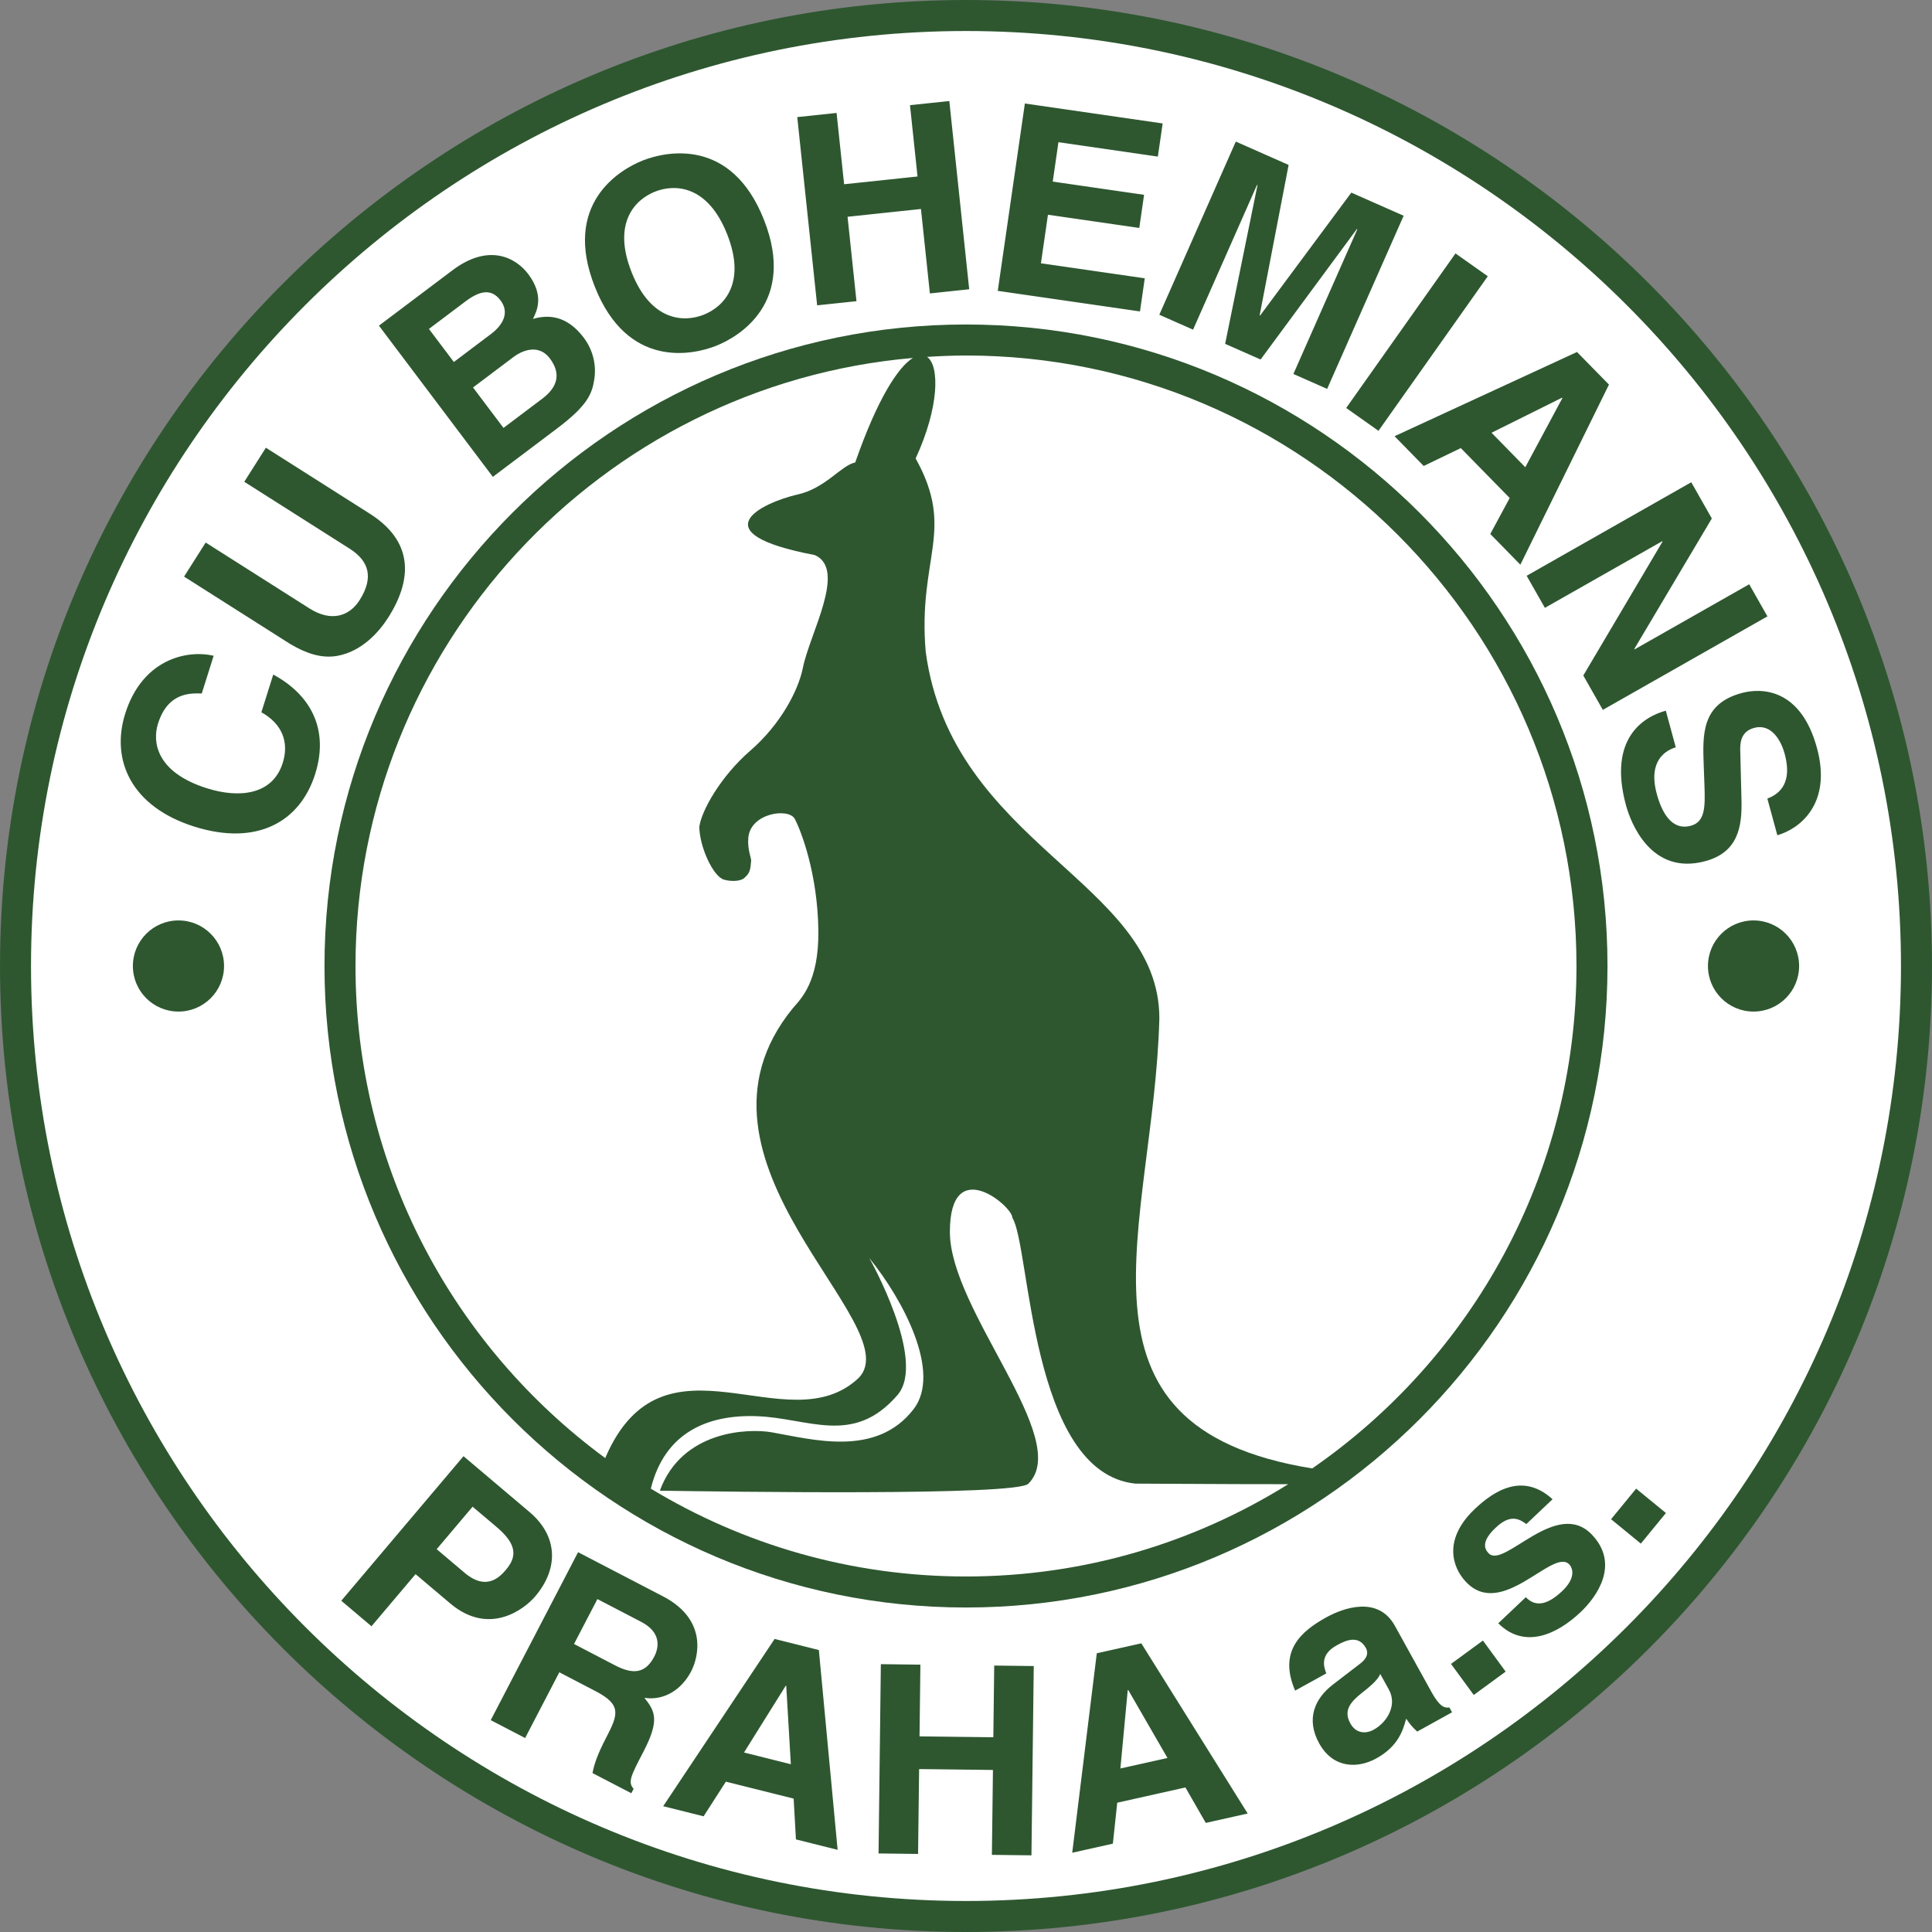
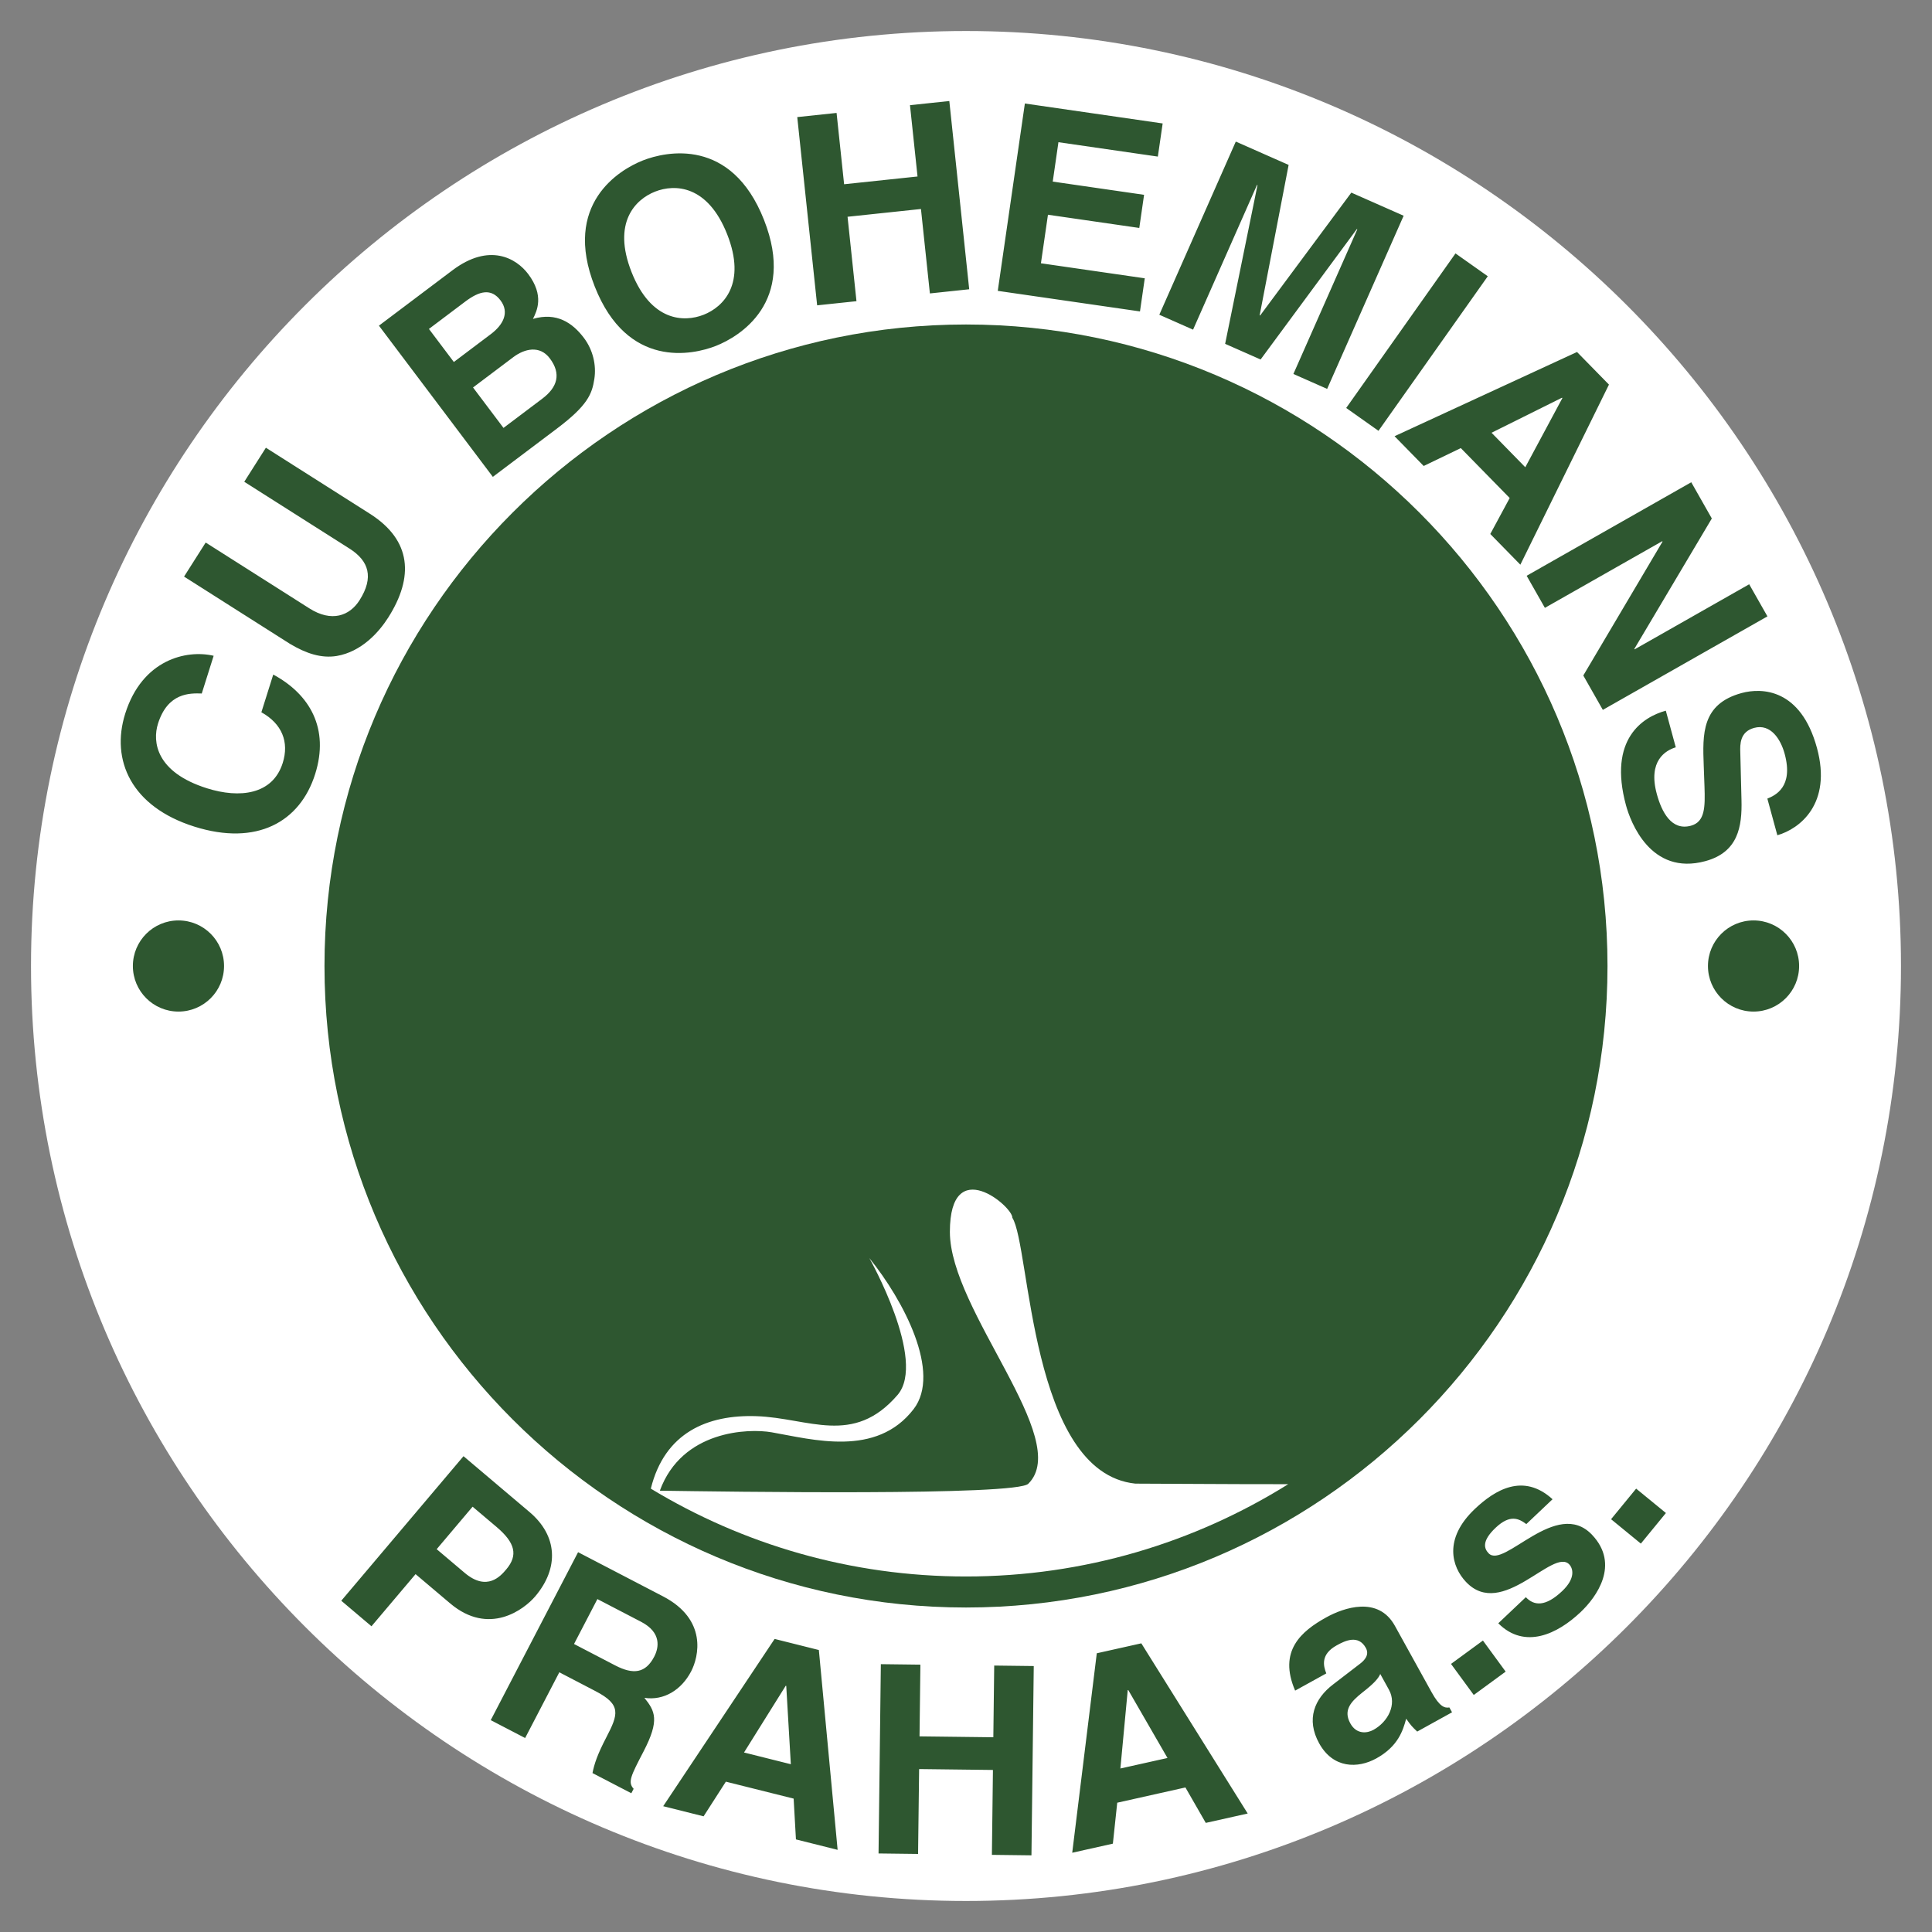
<svg xmlns="http://www.w3.org/2000/svg" width="2500" height="2500" viewBox="0 0 560.57 560.574">
  <rect x="0" y="0" width="560.57" height="560.574" fill="#808080" stroke="none" />
-   <path d="M0 280.287c0 154.551 125.736 280.287 280.283 280.287 154.551 0 280.287-125.736 280.287-280.287S434.834 0 280.283 0C125.736 0 0 125.736 0 280.287z" fill="#2e5730" />
  <path d="M8.996 280.287C8.996 130.697 130.698 9 280.283 9 429.872 9 551.57 130.697 551.57 280.287S429.872 551.574 280.283 551.574c-149.585 0-271.287-121.697-271.287-271.287z" fill="#fff" />
  <path d="M94.148 280.287c0 102.635 83.5 186.135 186.131 186.135 102.634 0 186.138-83.5 186.138-186.135 0-102.634-83.504-186.135-186.138-186.135-102.63 0-186.131 83.501-186.131 186.135z" fill="#2e5730" />
  <path d="M329.431 430.479c-30.678-3.189-30.445-68.959-35.701-77.141.203-3.174-18.122-18.826-18.122 4.091 0 22.909 35.647 60.196 22.79 73.05-3.094 3.621-88.141 2.32-106.945 2.049 6.43-17.535 25.717-18.115 32.436-16.945 11.87 2.064 30.362 7.365 41.199-6.725 8.13-10.564-2.918-31.557-12.858-43.83 0 0 16.813 29.742 8.183 39.739-12.854 14.901-25.778 6.662-40.904 6.14-14.225-.492-26.644 4.741-30.674 21.027 26.71 16.168 58.008 25.488 91.446 25.488 34.308 0 66.349-9.835 93.506-26.785-13.806.045-37.083-.158-44.356-.158z" fill="#fff" />
-   <path d="M249.214 399.744c14.704-15.434-55.424-62.771-19.191-107.184 2.356-2.76 7.598-7.598 7.422-22.517-.198-16.656-5.084-29.109-6.833-32.419-1.753-3.309-12.858-1.753-13.491 5.445-.299 3.349.878 5.945.826 6.636-.193 2.531-.413 3.56-1.547 4.614-.061.062-.123.114-.184.167-.796 1.143-3.723 1.45-6.166.742-3.138-.909-7.062-9.457-7.15-15.306.589-4.575 6.086-14.572 14.854-22.166 8.767-7.603 13.895-17.468 15.196-23.964 1.938-9.878 12.81-28.512 3.502-32.726-33.895-6.43-15.192-15.196-5.256-17.534 8.262-1.736 12.854-8.53 16.945-9.347 6.469-18.541 12.45-27.672 16.73-30.323-90.475 7.84-161.723 83.944-161.723 176.423 0 58.562 28.582 110.549 72.51 142.818.009-.128.018-.221.018-.221 16.949-39.152 52.888-3.503 73.538-23.138zM457.417 280.287c0-97.672-79.461-177.135-177.138-177.135-3.793 0-7.546.163-11.281.4 3.674 2.588 3.529 14.616-3.322 29.465 11.686 21.037.58 28.635 2.918 56.101 7.603 56.105 67.794 66.626 67.794 106.365-1.533 60.144-30.533 118.481 44.354 130.583 46.279-31.987 76.675-85.389 76.675-145.779z" fill="#fff" />
  <path d="M126.703 449.498l10.419-12.326 6.953 5.875c5.431 4.598 6.279 8.219 2.821 12.305-1.583 1.873-5.533 6.544-12.076 1.012l-8.117-6.866zm-6.126 7.242l10.046 8.495c11.276 9.532 21.48 1.731 24.688-2.065 6.966-8.235 6.456-17.582-1.666-24.447l-19.16-16.207-35.463 41.941 8.762 7.41 12.793-15.127zM166.553 477.008l6.781-13.033 12.692 6.6c5.972 3.111 5.146 7.506 3.805 10.09-2.505 4.816-6.038 5.309-11.329 2.559l-11.949-6.216zm-24.165 22.096l9.979 5.186 9.919-19.072 10.516 5.477c7.537 3.915 6.601 6.705 3.142 13.359-2.61 5.018-3.511 7.742-4.034 10.406l11.268 5.854.672-1.283c-1.749-1.947-.83-3.709 2.874-10.838 4.729-9.096 3.335-11.715.25-15.564 5.665.879 10.78-2.325 13.566-7.691 2.188-4.205 4.79-15.012-8.169-21.752l-24.64-12.814-25.343 48.732zM227.979 489.124l.149.04 1.332 22.729-13.584-3.402 12.103-19.367zm-17.371 27.831l19.666 4.917.668 11.835 12.094 3.031-5.445-57.98-12.836-3.217-32.331 48.533 11.725 2.936 6.459-10.055zM266.682 513.299l-.303 24.627-11.47-.141.668-54.924 11.475.141-.251 20.809 21.414.259.255-20.804 11.474.14-.668 54.924-11.478-.141.303-24.631-21.419-.259zM327.212 490.395l.149-.035 11.386 19.723-13.666 3.049 2.131-22.737zm-3.045 32.664l19.783-4.426 5.906 10.283 12.164-2.72-30.867-49.382-12.92 2.888-7.127 57.876 11.795-2.637 1.266-11.882zM402.995 490.262c2.408 4.352-.329 9.361-4.482 11.654-1.801 1.002-4.904 1.406-6.715-1.871-2.152-3.885.246-6.346 3.393-8.877 3.551-2.752 4.756-4.201 5.291-5.459l2.513 4.553zm1.733-18.528c-4.852-8.771-14.871-5.238-19.895-2.461-7.299 4.035-14.01 9.761-9.049 21.262l9.04-4.992c-.884-2.225-1.67-5.551 3.019-8.139 2.408-1.336 6.268-3.209 8.455.742 1.107 2.008-.369 3.607-1.73 4.627l-7.727 5.934c-5.479 4.166-7.936 10.16-4.086 17.121 4.074 7.365 11.232 7.338 16.584 4.377 6.359-3.516 7.744-8.131 8.666-11.523 1.311 1.898 1.74 2.36 3.199 3.736l10.107-5.59-.773-1.406c-1.361.229-2.816-.189-5.15-4.408l-10.66-19.28zM436.868 485.023l-9.254 6.778-6.601-9.01 9.259-6.78 6.596 9.012zM442.862 442.217c-2.121-1.573-4.684-2.939-8.902 1.059-4.219 4-3.252 6.135-2.039 7.41 4.42 4.666 19.701-16.242 30.014-5.357 8.156 8.609 1.297 18.057-3.312 22.421-6.72 6.368-16.207 10.929-23.898 3.252l7.998-7.576c2.365 2.501 5.66 2.86 10.547-1.771 4-3.789 3.104-6.627 2.049-7.739-4.686-4.944-19.486 16.142-29.953 5.089-4.105-4.328-6.645-12.463 2.574-21.195 5.775-5.475 14.027-10.555 22.531-2.803l-7.609 7.21zM483.367 439.004l-7.272 8.877-8.641-7.079 7.274-8.872 8.639 7.074zM51.781 293.51c7.304 0 13.223-5.919 13.223-13.223s-5.919-13.223-13.223-13.223-13.228 5.919-13.228 13.223 5.924 13.223 13.228 13.223zM508.79 293.51c7.303 0 13.223-5.919 13.223-13.223s-5.92-13.223-13.223-13.223c-7.305 0-13.224 5.919-13.224 13.223s5.919 13.223 13.224 13.223zM58.54 201.221c-3.41-.109-9.849-.294-12.701 8.75-1.652 5.256-.584 14.093 14.225 18.756 9.413 2.966 19.05 1.907 21.968-7.356 1.908-6.056-.189-11.369-6.196-14.704l3.445-10.942c10.692 5.77 16.304 15.714 12.168 28.85-4.39 13.935-16.95 20.971-35.046 15.271-18.312-5.766-24.324-19.283-20.074-32.783 4.939-15.688 17.741-18.637 25.66-16.787l-3.449 10.945zM107.306 149.058c12.204 7.748 12.762 18.435 5.34 30.12-2.708 4.263-7.761 9.936-14.968 11.158-4.443.712-8.803-.694-13.535-3.516L53.402 167.3l6.275-9.879 30.094 19.107c6.46 4.1 11.676 2.157 14.546-2.364 4.228-6.649 2.72-11.413-2.9-14.981L70.871 139.79l6.275-9.883 30.16 19.151zM137.25 112.425l11.672-8.789c3.3-2.487 7.704-3.507 10.604.343 3.357 4.46 2.263 8.349-2.197 11.711l-11.242 8.468-8.837-11.733zm5.748 25.936l18.571-13.992c8.982-6.763 10.217-10.085 10.881-14.418.62-4.012-.4-8.416-3.023-11.896-3.27-4.337-7.897-7.559-14.792-5.523 1.143-2.299 3.353-6.741-1.389-13.034-3.405-4.522-11.219-9.172-21.973-1.068l-21.327 16.062 33.052 43.869zM124.453 95.44l10.512-7.919c4.153-3.129 7.55-3.96 10.266-.356 2.624 3.48.809 7.049-2.795 9.765l-10.753 8.103-7.23-9.593zM183.243 78.939c-5.647-14.304 1.059-21.063 6.825-23.339 5.761-2.272 15.28-1.921 20.922 12.384 5.647 14.304-1.059 21.062-6.824 23.339-5.762 2.272-15.28 1.915-20.923-12.384zm-10.674 4.214c9.465 23.977 28.406 19.872 35.165 17.204 6.759-2.667 23.397-12.607 13.931-36.588-9.466-23.977-28.406-19.873-35.165-17.205-6.759 2.667-23.397 12.608-13.931 36.589zM245.918 62.895l2.588 24.495-11.412 1.204-5.77-54.62 11.408-1.208 2.188 20.693 21.301-2.25-2.189-20.693 11.413-1.204 5.77 54.619-11.408 1.209-2.593-24.5-21.296 2.255zM335.952 45.435l-28.846-4.175-1.652 11.43 26.5 3.836-1.389 9.616-26.5-3.836-2.039 14.084 30.129 4.359-1.388 9.615-41.264-5.971 7.865-54.361 39.979 5.787-1.395 9.616zM385.075 112.838l-9.796-4.328 18.55-41.986-.141-.061-27.923 37.846-10.291-4.544 9.386-46.038-.14-.061-18.549 41.985-9.797-4.329 22.193-50.242 15.329 6.772-8.403 43.625.141.061 26.455-35.648 15.182 6.706-22.196 50.242zM399.968 125.002l-9.369-6.627 31.714-44.846 9.37 6.627-31.715 44.846zM453.216 115.396l.11.11-10.763 20.065-9.791-10.007 20.444-10.168zm-29.363 14.621l14.186 14.484-5.63 10.437 8.724 8.908 25.707-52.255-9.264-9.458-52.945 24.434 8.455 8.64 10.767-5.19zM507.532 169.527l5.291 9.313-47.76 27.132-5.667-9.976 22.982-38.839-.07-.132-34.057 19.345-5.291-9.308 47.76-27.136 5.967 10.512-22.487 37.85.074.132 33.258-18.893zM486.228 216.835c-2.926.879-8.139 3.88-5.502 13.553 1.424 5.238 4.268 10.727 9.879 9.202 4.131-1.125 4.154-5.414 3.955-11.387l-.219-6.042c-.339-9.105-.668-17.895 10.99-21.072 5.906-1.608 17.178-1.27 21.863 15.931 4.42 16.238-5.023 23.484-11.496 25.33l-2.896-10.63c2.281-.936 7.65-3.353 5.014-13.021-1.143-4.206-4.061-8.807-8.859-7.497-4.131 1.125-4.096 4.764-4.008 7.119l.344 13.781c.201 7.716-.945 15.161-10.469 17.754-15.943 4.342-21.766-11.514-23.031-16.163-5.264-19.345 4.975-25.699 11.545-27.488l2.89 10.63z" fill="#2e5730" />
</svg>